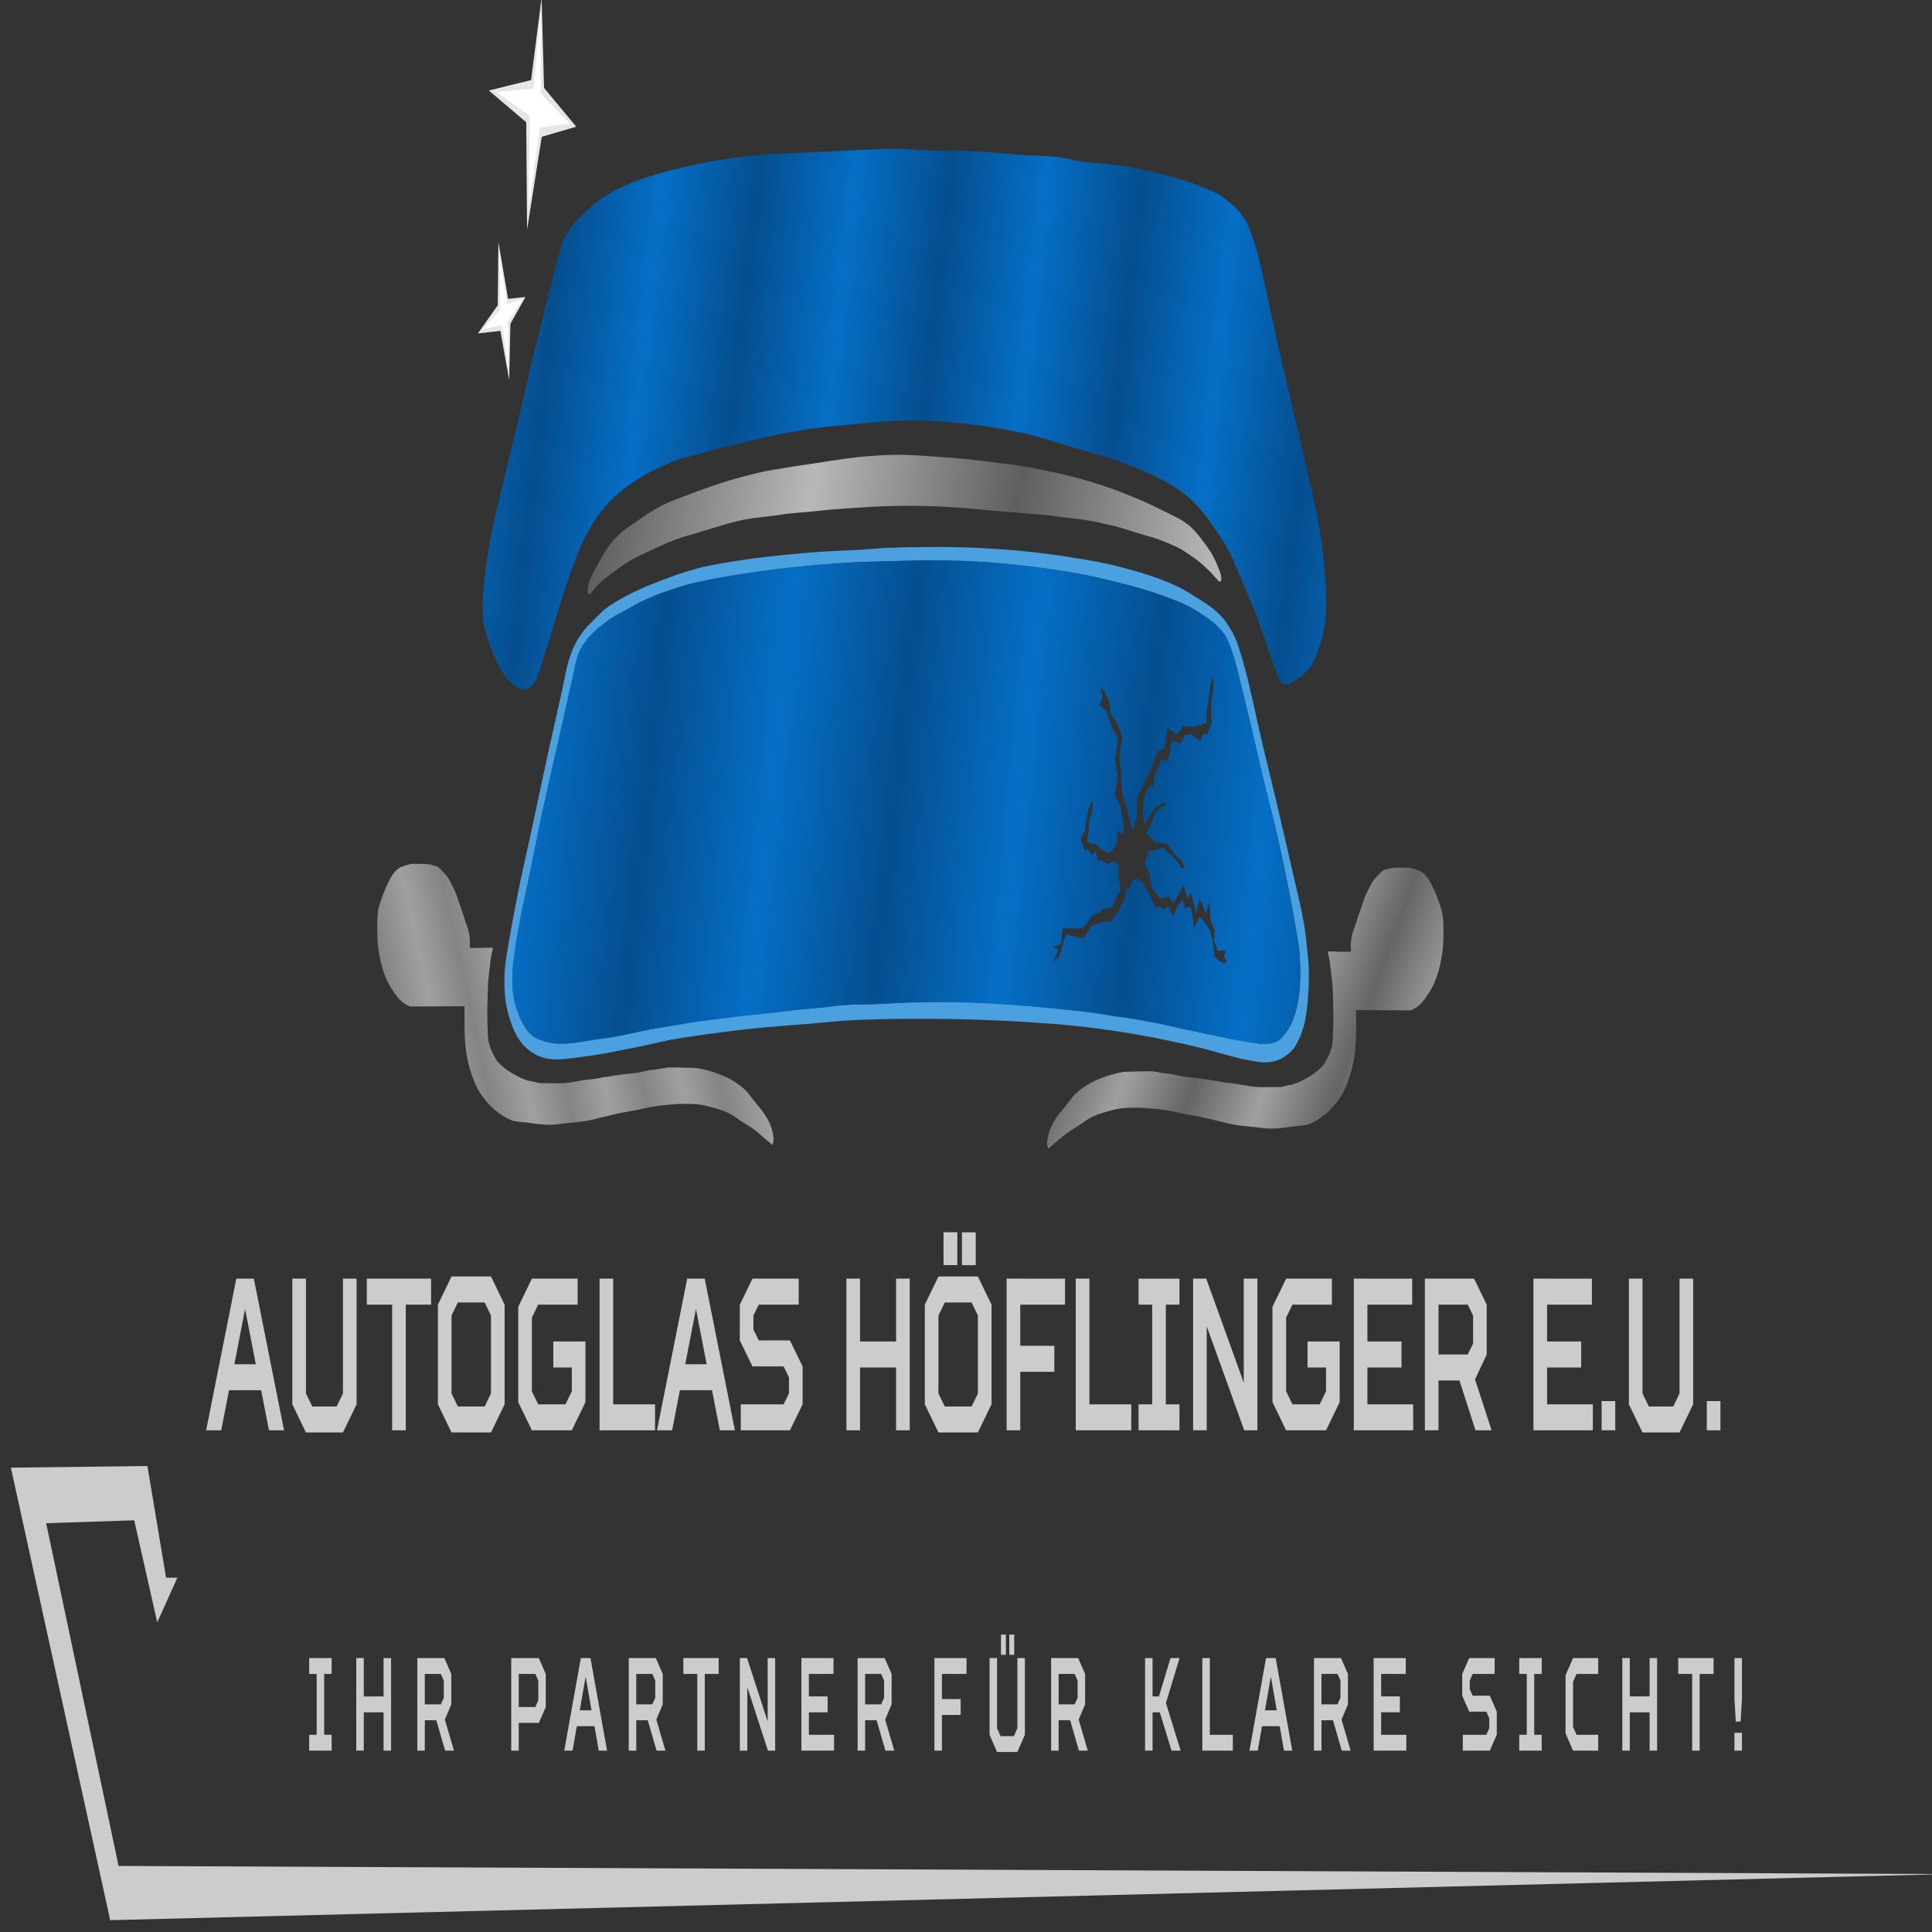
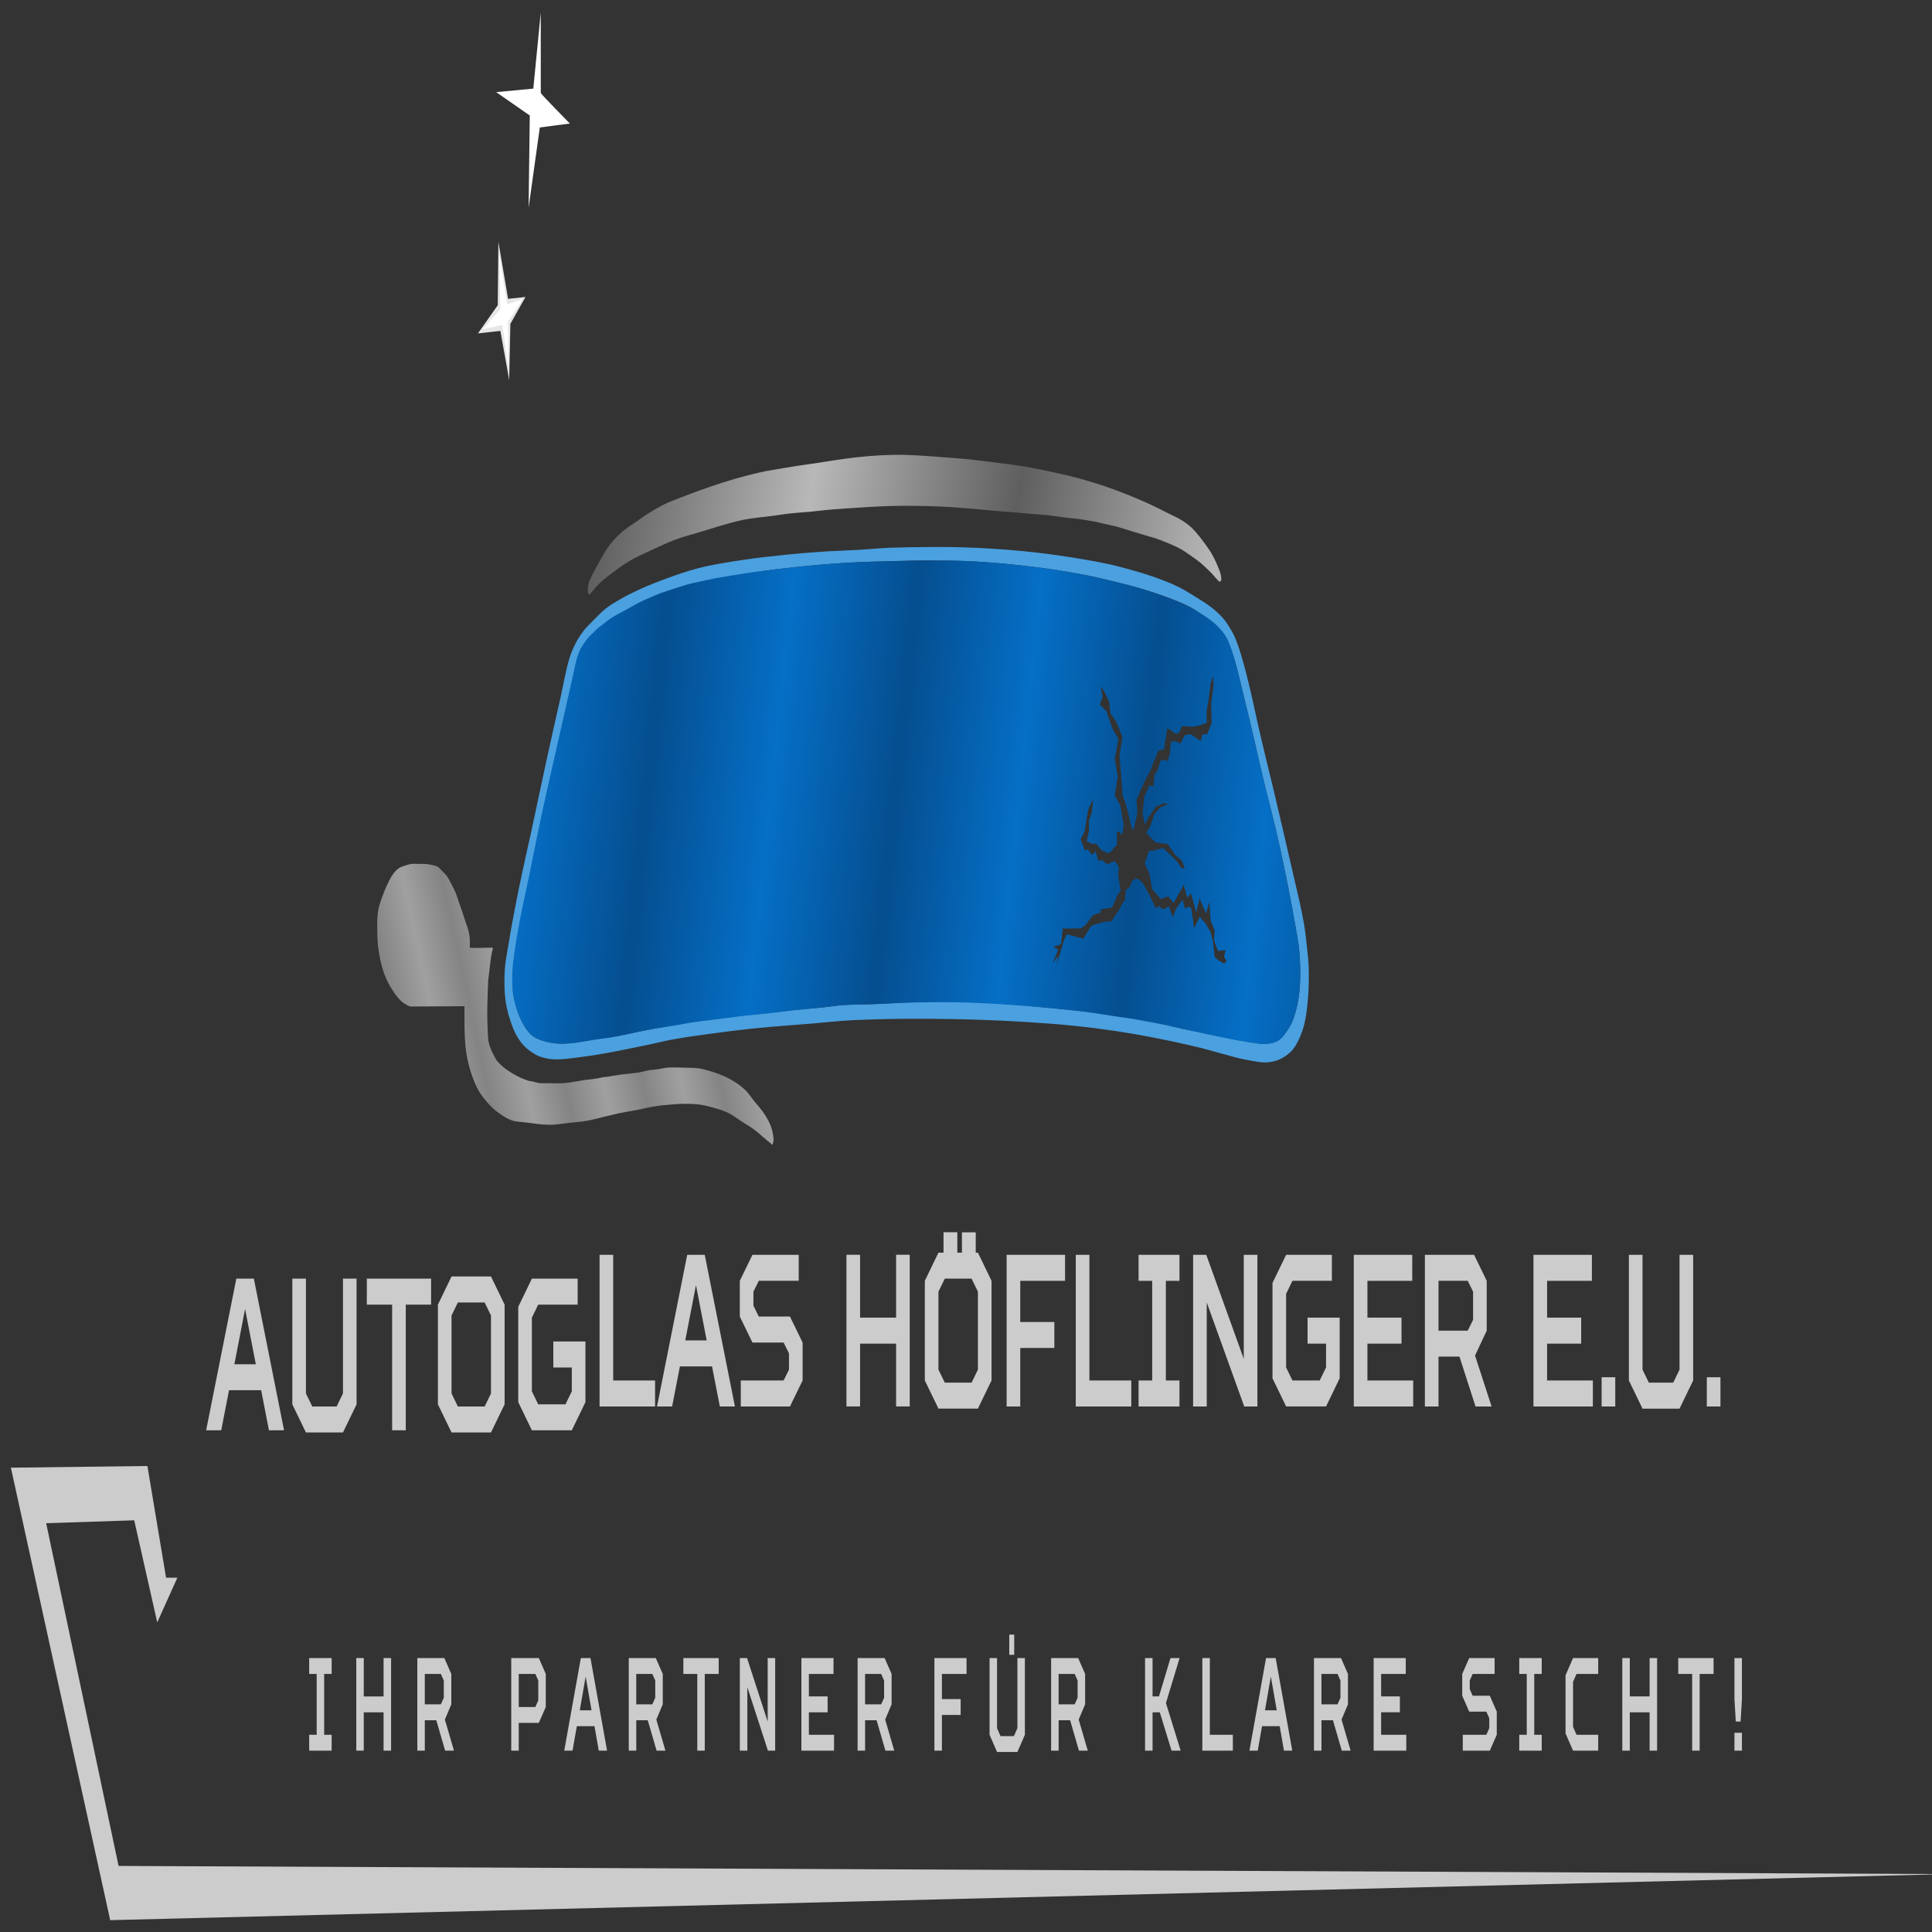
<svg xmlns="http://www.w3.org/2000/svg" xmlns:ns1="http://www.inkscape.org/namespaces/inkscape" xmlns:ns2="http://sodipodi.sourceforge.net/DTD/sodipodi-0.dtd" xmlns:xlink="http://www.w3.org/1999/xlink" width="192" height="192" viewBox="0 0 50.8 50.8" version="1.1" id="svg1" xml:space="preserve" ns1:version="1.4.2 (ebf0e940d0, 2025-05-08)" ns2:docname="favicon_192-192.svg">
  <rect x="0" y="0" width="50.8" height="50.8" fill="#333333" stroke="none" />
  <ns2:namedview id="namedview1" pagecolor="#ffffff" bordercolor="#000000" borderopacity="0.25" ns1:showpageshadow="2" ns1:pageopacity="0.0" ns1:pagecheckerboard="false" ns1:deskcolor="#d1d1d1" ns1:document-units="mm" ns1:zoom="1.5055283" ns1:cx="323.47448" ns1:cy="220.8527" ns1:window-width="2560" ns1:window-height="1384" ns1:window-x="0" ns1:window-y="0" ns1:window-maximized="1" ns1:current-layer="layer1" />
  <defs id="defs1">
    <linearGradient id="linearGradient6">
      <stop style="stop-color:#656565;stop-opacity:1;" offset="0" id="stop5" />
      <stop style="stop-color:#a0a0a0;stop-opacity:1;" offset="1" id="stop6" />
    </linearGradient>
    <linearGradient id="linearGradient24">
      <stop style="stop-color:#848484;stop-opacity:1;" offset="0" id="stop25" />
      <stop style="stop-color:#a0a0a0;stop-opacity:1;" offset="1" id="stop24" />
    </linearGradient>
    <linearGradient id="linearGradient14">
      <stop style="stop-color:#5f5f5f;stop-opacity:1;" offset="0" id="stop15" />
      <stop style="stop-color:#b8b8b8;stop-opacity:1;" offset="1" id="stop20" />
    </linearGradient>
    <linearGradient id="linearGradient27">
      <stop style="stop-color:#054e8f;stop-opacity:1;" offset="0" id="stop27" />
      <stop style="stop-color:#056fc6;stop-opacity:1;" offset="1" id="stop28" />
    </linearGradient>
    <linearGradient id="swatch2">
      <stop style="stop-color:#f9f9f9;stop-opacity:1;" offset="0" id="stop2" />
    </linearGradient>
    <linearGradient xlink:href="#linearGradient27" id="linearGradient17" x1="375.154" y1="173.005" x2="398.209" y2="196.735" gradientUnits="userSpaceOnUse" spreadMethod="reflect" />
    <linearGradient xlink:href="#linearGradient27" id="linearGradient18" gradientUnits="userSpaceOnUse" x1="370.876" y1="164.923" x2="396.011" y2="171.736" spreadMethod="reflect" gradientTransform="translate(-74.6,-6.01)" />
    <linearGradient xlink:href="#linearGradient27" id="linearGradient30" gradientUnits="userSpaceOnUse" x1="322.264" y1="137.998" x2="341.536" y2="143.489" spreadMethod="reflect" />
    <linearGradient xlink:href="#linearGradient14" id="linearGradient20" x1="340.481" y1="159.518" x2="379.204" y2="175.447" gradientUnits="userSpaceOnUse" spreadMethod="reflect" />
    <linearGradient xlink:href="#linearGradient14" id="linearGradient21" gradientUnits="userSpaceOnUse" x1="340.481" y1="159.518" x2="379.204" y2="175.447" spreadMethod="reflect" gradientTransform="translate(-74.6,-6.004)" />
    <linearGradient xlink:href="#linearGradient6" id="linearGradient25" x1="104.809" y1="208.084" x2="211.457" y2="213.834" gradientUnits="userSpaceOnUse" spreadMethod="reflect" />
    <linearGradient xlink:href="#linearGradient24" id="linearGradient28" gradientUnits="userSpaceOnUse" x1="218.424" y1="252.021" x2="224.842" y2="248.396" spreadMethod="reflect" gradientTransform="translate(-74.6,-6.01)" />
    <linearGradient xlink:href="#linearGradient27" id="linearGradient29" gradientUnits="userSpaceOnUse" x1="322.264" y1="137.998" x2="341.536" y2="143.489" spreadMethod="reflect" gradientTransform="translate(-74.6,-6.01)" />
    <linearGradient xlink:href="#linearGradient6" id="linearGradient4" x1="364.275" y1="215.266" x2="361.319" y2="221.565" gradientUnits="userSpaceOnUse" spreadMethod="reflect" />
    <linearGradient xlink:href="#linearGradient6" id="linearGradient7" gradientUnits="userSpaceOnUse" x1="354.022" y1="224.459" x2="345.763" y2="216.616" spreadMethod="reflect" />
    <linearGradient ns1:collect="always" xlink:href="#linearGradient27" id="linearGradient1" gradientUnits="userSpaceOnUse" x1="375.154" y1="173.005" x2="398.209" y2="196.735" spreadMethod="reflect" />
  </defs>
  <g ns1:label="Layer 1" ns1:groupmode="layer" id="layer1">
    <g id="g1" transform="matrix(0.121,0,0,0.314,-4.673,-39.657)">
      <g id="layer1-5" style="display:inline;fill:#cccccc">
        <path style="fill:#cccccc;stroke-width:1.028" d="m 77.159,258.413 -4.371,3.739 -5.002,-8.547 -19.134,0.243 15.734,28.7 397.533,0.68 -399.354,3.861 -21.58,-37.892 29.669,-0.137 4.052,9.349 z" id="path1" />
      </g>
      <g id="layer2" style="display:inline;fill:#cccccc">
-         <path d="m 89.874,265.734 h 3.037 l -6.074,-13.716 h -3.527 l -6.074,13.716 h 3.037 l 1.568,-3.625 h 6.466 z m -4.801,-10.973 2.155,4.997 h -4.311 z m 19.692,7.642 -1.274,1.176 h -4.899 l -1.274,-1.176 v -10.385 h -2.743 v 11.365 l 2.743,2.547 h 7.446 l 2.743,-2.547 v -11.365 h -2.743 z m 12.638,3.331 v -11.365 h 5.094 v -2.351 h -12.932 v 2.351 h 5.094 v 11.365 z m 10.483,-11.561 h 5.388 l 1.274,1.176 v 7.054 l -1.274,1.176 h -5.388 l -1.274,-1.176 v -7.054 z m -1.274,-2.351 -2.743,2.547 v 9.013 l 2.743,2.547 h 7.936 l 2.743,-2.547 v -9.013 l -2.743,-2.547 z m 24.199,10.385 -1.274,1.176 h -5.486 l -1.274,-1.176 v -6.662 l 1.274,-1.176 h 7.936 v -2.351 h -9.209 l -2.743,2.547 v 8.621 l 2.743,2.547 h 8.034 l 2.743,-2.547 v -5.486 h -6.466 v 2.351 h 3.723 z m 5.584,-10.189 v 13.716 h 11.169 v -2.351 h -8.426 v -11.365 z m 24.199,13.716 h 3.037 l -6.074,-13.716 h -3.527 l -6.074,13.716 h 3.037 l 1.568,-3.625 h 6.466 z m -4.801,-10.973 2.155,4.997 h -4.311 z m 11.365,5.192 h 6.27 l 1.078,0.98 v 1.47 l -1.078,0.98 h -8.621 v 2.351 h 9.895 l 2.547,-2.351 v -3.429 l -2.547,-2.351 h -6.27 l -1.078,-0.98 v -1.274 l 1.078,-0.98 h 8.034 v -2.351 h -9.307 l -2.547,2.351 v 3.233 z m 21.652,0.098 h 7.25 v 5.682 h 2.743 v -13.716 h -2.743 v 5.682 h -7.25 v -5.682 h -2.743 v 13.716 h 2.743 z m 17.047,-5.878 h 5.388 l 1.274,1.176 v 7.054 l -1.274,1.176 h -5.388 l -1.274,-1.176 v -7.054 z m -1.274,-2.351 -2.743,2.547 v 9.013 l 2.743,2.547 h 7.936 l 2.743,-2.547 v -9.013 l -2.743,-2.547 z m 13.716,0.196 v 13.716 h 2.743 v -5.29 h 6.858 v -2.351 h -6.858 v -3.723 h 9.013 v -2.351 z m 13.912,0 v 13.716 h 11.169 v -2.351 h -8.426 v -11.365 z m 20.868,13.716 v -2.351 h -2.743 v -9.013 h 2.743 v -2.351 h -8.23 v 2.351 h 2.743 v 9.013 h -2.743 v 2.351 z m 12.932,-4.311 -7.544,-9.405 h -2.645 v 13.716 h 2.743 v -9.405 l 7.544,9.405 h 2.645 v -13.716 h -2.743 z m 16.557,0.784 -1.274,1.176 h -5.486 l -1.274,-1.176 v -6.662 l 1.274,-1.176 h 7.936 v -2.351 h -9.209 l -2.743,2.547 v 8.621 l 2.743,2.547 h 8.034 l 2.743,-2.547 v -5.486 h -6.466 v 2.351 h 3.723 z m 5.584,-10.189 v 13.716 h 11.952 v -2.351 h -9.209 v -3.331 h 6.858 v -2.351 h -6.858 v -3.331 h 9.013 v -2.351 z m 21.26,9.209 3.233,4.507 h 3.233 l -3.331,-4.605 2.351,-2.253 v -4.507 l -2.547,-2.351 h -9.895 v 13.716 h 2.743 v -4.507 z m 2.743,-5.878 v 2.547 l -1.078,0.98 h -5.878 v -4.507 h 5.878 z m 12.148,-3.331 v 13.716 h 11.952 v -2.351 h -9.209 v -3.331 h 6.858 v -2.351 h -6.858 v -3.331 h 9.013 v -2.351 z m 16.459,13.716 v -2.645 h -2.743 v 2.645 z m 12.932,-3.331 -1.274,1.176 h -4.899 l -1.274,-1.176 v -10.385 h -2.743 v 11.365 l 2.743,2.547 h 7.446 l 2.743,-2.547 v -11.365 h -2.743 z m 8.23,3.331 v -2.645 h -2.743 v 2.645 z" id="text2" style="font-size:19.594px;font-family:'Squares Bold';-inkscape-font-specification:'Squares Bold, ';stroke-width:0.839" transform="scale(1.08,0.926)" aria-label="Autoglas HOFLINGER e.U." />
+         <path d="m 89.874,265.734 h 3.037 l -6.074,-13.716 h -3.527 l -6.074,13.716 h 3.037 l 1.568,-3.625 h 6.466 z m -4.801,-10.973 2.155,4.997 h -4.311 z m 19.692,7.642 -1.274,1.176 h -4.899 l -1.274,-1.176 v -10.385 h -2.743 v 11.365 l 2.743,2.547 h 7.446 l 2.743,-2.547 v -11.365 h -2.743 z m 12.638,3.331 v -11.365 h 5.094 v -2.351 h -12.932 v 2.351 h 5.094 v 11.365 z m 10.483,-11.561 h 5.388 l 1.274,1.176 v 7.054 l -1.274,1.176 h -5.388 l -1.274,-1.176 v -7.054 z m -1.274,-2.351 -2.743,2.547 v 9.013 l 2.743,2.547 h 7.936 l 2.743,-2.547 v -9.013 l -2.743,-2.547 z m 24.199,10.385 -1.274,1.176 h -5.486 l -1.274,-1.176 v -6.662 l 1.274,-1.176 h 7.936 v -2.351 h -9.209 l -2.743,2.547 v 8.621 l 2.743,2.547 h 8.034 l 2.743,-2.547 v -5.486 h -6.466 v 2.351 h 3.723 m 5.584,-10.189 v 13.716 h 11.169 v -2.351 h -8.426 v -11.365 z m 24.199,13.716 h 3.037 l -6.074,-13.716 h -3.527 l -6.074,13.716 h 3.037 l 1.568,-3.625 h 6.466 z m -4.801,-10.973 2.155,4.997 h -4.311 z m 11.365,5.192 h 6.27 l 1.078,0.98 v 1.47 l -1.078,0.98 h -8.621 v 2.351 h 9.895 l 2.547,-2.351 v -3.429 l -2.547,-2.351 h -6.27 l -1.078,-0.98 v -1.274 l 1.078,-0.98 h 8.034 v -2.351 h -9.307 l -2.547,2.351 v 3.233 z m 21.652,0.098 h 7.25 v 5.682 h 2.743 v -13.716 h -2.743 v 5.682 h -7.25 v -5.682 h -2.743 v 13.716 h 2.743 z m 17.047,-5.878 h 5.388 l 1.274,1.176 v 7.054 l -1.274,1.176 h -5.388 l -1.274,-1.176 v -7.054 z m -1.274,-2.351 -2.743,2.547 v 9.013 l 2.743,2.547 h 7.936 l 2.743,-2.547 v -9.013 l -2.743,-2.547 z m 13.716,0.196 v 13.716 h 2.743 v -5.29 h 6.858 v -2.351 h -6.858 v -3.723 h 9.013 v -2.351 z m 13.912,0 v 13.716 h 11.169 v -2.351 h -8.426 v -11.365 z m 20.868,13.716 v -2.351 h -2.743 v -9.013 h 2.743 v -2.351 h -8.23 v 2.351 h 2.743 v 9.013 h -2.743 v 2.351 z m 12.932,-4.311 -7.544,-9.405 h -2.645 v 13.716 h 2.743 v -9.405 l 7.544,9.405 h 2.645 v -13.716 h -2.743 z m 16.557,0.784 -1.274,1.176 h -5.486 l -1.274,-1.176 v -6.662 l 1.274,-1.176 h 7.936 v -2.351 h -9.209 l -2.743,2.547 v 8.621 l 2.743,2.547 h 8.034 l 2.743,-2.547 v -5.486 h -6.466 v 2.351 h 3.723 z m 5.584,-10.189 v 13.716 h 11.952 v -2.351 h -9.209 v -3.331 h 6.858 v -2.351 h -6.858 v -3.331 h 9.013 v -2.351 z m 21.26,9.209 3.233,4.507 h 3.233 l -3.331,-4.605 2.351,-2.253 v -4.507 l -2.547,-2.351 h -9.895 v 13.716 h 2.743 v -4.507 z m 2.743,-5.878 v 2.547 l -1.078,0.98 h -5.878 v -4.507 h 5.878 z m 12.148,-3.331 v 13.716 h 11.952 v -2.351 h -9.209 v -3.331 h 6.858 v -2.351 h -6.858 v -3.331 h 9.013 v -2.351 z m 16.459,13.716 v -2.645 h -2.743 v 2.645 z m 12.932,-3.331 -1.274,1.176 h -4.899 l -1.274,-1.176 v -10.385 h -2.743 v 11.365 l 2.743,2.547 h 7.446 l 2.743,-2.547 v -11.365 h -2.743 z m 8.23,3.331 v -2.645 h -2.743 v 2.645 z" id="text2" style="font-size:19.594px;font-family:'Squares Bold';-inkscape-font-specification:'Squares Bold, ';stroke-width:0.839" transform="scale(1.08,0.926)" aria-label="Autoglas HOFLINGER e.U." />
        <path d="m 107.99,279.605 v -1.362 h -1.589 v -5.22 h 1.589 v -1.362 h -4.766 v 1.362 h 1.589 v 5.22 h -1.589 v 1.362 z m 6.809,-3.291 h 4.199 v 3.291 h 1.589 v -7.944 h -1.589 v 3.291 h -4.199 v -3.291 h -1.589 v 7.944 h 1.589 z m 15.378,0.681 1.873,2.61 h 1.873 l -1.929,-2.667 1.362,-1.305 v -2.61 l -1.475,-1.362 h -5.731 v 7.944 h 1.589 v -2.61 z m 1.589,-3.405 v 1.475 l -0.624,0.567 h -3.405 v -2.61 h 3.405 z m 20.144,3.632 1.475,-1.362 v -2.837 l -1.475,-1.362 h -5.845 v 7.944 h 1.589 v -2.383 z m -0.113,-3.632 v 1.702 l -0.624,0.567 h -3.518 v -2.837 h 3.518 z m 12.824,6.015 h 1.759 l -3.518,-7.944 h -2.043 l -3.518,7.944 h 1.759 l 0.908,-2.1 h 3.745 z m -2.78,-6.355 1.248,2.894 h -2.497 z m 13.165,3.745 1.873,2.61 h 1.873 l -1.929,-2.667 1.362,-1.305 v -2.61 l -1.475,-1.362 h -5.731 v 7.944 h 1.589 v -2.61 z m 1.589,-3.405 v 1.475 l -0.624,0.567 h -3.405 v -2.61 h 3.405 z m 10.498,6.015 v -6.582 h 2.951 v -1.362 h -7.49 v 1.362 h 2.951 v 6.582 z m 13.335,-2.497 -4.369,-5.447 h -1.532 v 7.944 h 1.589 v -5.447 l 4.369,5.447 h 1.532 v -7.944 h -1.589 z m 7.15,-5.447 v 7.944 h 6.923 v -1.362 h -5.334 v -1.929 h 3.972 v -1.362 h -3.972 v -1.929 h 5.22 v -1.362 z m 15.945,5.334 1.873,2.61 h 1.873 l -1.929,-2.667 1.362,-1.305 v -2.61 l -1.475,-1.362 h -5.731 v 7.944 h 1.589 v -2.61 z m 1.589,-3.405 v 1.475 l -0.624,0.567 h -3.405 v -2.61 h 3.405 z m 10.668,-1.929 v 7.944 h 1.589 v -3.064 h 3.972 v -1.362 h -3.972 v -2.156 h 5.22 v -1.362 z m 17.591,6.015 -0.738,0.681 h -2.837 l -0.738,-0.681 v -6.015 h -1.589 v 6.582 l 1.589,1.475 h 4.313 l 1.589,-1.475 v -6.582 h -1.589 z m 11.179,-0.681 1.873,2.61 h 1.873 l -1.929,-2.667 1.362,-1.305 v -2.61 l -1.475,-1.362 h -5.731 v 7.944 h 1.589 v -2.61 z m 1.589,-3.405 v 1.475 l -0.624,0.567 h -3.405 v -2.61 h 3.405 z m 15.888,2.724 h 1.532 l 2.497,3.291 h 1.929 l -3.121,-4.086 2.894,-3.859 h -1.929 l -2.44,3.291 h -1.362 v -3.291 h -1.589 v 7.944 h 1.589 z m 10.554,-4.653 v 7.944 h 6.469 v -1.362 h -4.88 v -6.582 z m 17.307,7.944 h 1.759 l -3.518,-7.944 h -2.043 l -3.518,7.944 h 1.759 l 0.908,-2.1 h 3.745 z m -2.78,-6.355 1.248,2.894 h -2.497 z m 13.165,3.745 1.873,2.61 h 1.873 l -1.929,-2.667 1.362,-1.305 v -2.61 l -1.475,-1.362 h -5.731 v 7.944 h 1.589 v -2.61 z m 1.589,-3.405 v 1.475 l -0.624,0.567 h -3.405 v -2.61 h 3.405 z m 7.036,-1.929 v 7.944 h 6.923 v -1.362 h -5.334 v -1.929 h 3.972 v -1.362 h -3.972 v -1.929 h 5.22 v -1.362 z m 20.258,4.596 h 3.632 l 0.624,0.567 v 0.851 l -0.624,0.567 h -4.993 v 1.362 h 5.731 l 1.475,-1.362 v -1.986 l -1.475,-1.362 h -3.632 l -0.624,-0.567 v -0.738 l 0.624,-0.567 h 4.653 v -1.362 h -5.391 l -1.475,1.362 v 1.873 z m 15.378,3.348 v -1.362 h -1.589 v -5.22 h 1.589 v -1.362 h -4.766 v 1.362 h 1.589 v 5.22 h -1.589 v 1.362 z m 11.973,-1.362 h -4.596 l -0.738,-0.681 v -3.859 l 0.738,-0.681 h 4.596 v -1.362 h -5.334 l -1.589,1.475 v 4.993 l 1.589,1.475 h 5.334 z m 6.696,-1.929 h 4.199 v 3.291 h 1.589 v -7.944 h -1.589 v 3.291 h -4.199 v -3.291 h -1.589 v 7.944 h 1.589 z m 14.81,3.291 v -6.582 h 2.951 v -1.362 h -7.49 v 1.362 h 2.951 v 6.582 z m 8.966,-7.944 h -1.589 v 3.518 l 0.284,1.929 h 1.021 l 0.284,-1.929 z m 0,7.944 v -1.532 h -1.589 v 1.532 z" id="text3" style="font-size:11.349px;font-family:'Squares Bold';-inkscape-font-specification:'Squares Bold, ';stroke-width:0.486" transform="scale(1.025,0.976)" aria-label="I H R   P A R T N E R  F U R   K L A R E   S I C H T ! " />
      </g>
      <g id="layer3" style="display:inline;fill:url(#linearGradient25)">
        <path style="fill:url(#linearGradient28);stroke-width:1.028" d="m 206.092,222.039 c -1.226,-0.35 -2.416,-0.817 -3.642,-1.165 -0.91,-0.259 -1.836,-0.46 -2.754,-0.688 -0.92,-0.229 -1.83,-0.506 -2.762,-0.683 -1.171,-0.223 -2.359,-0.352 -3.545,-0.477 -1.153,-0.122 -2.309,-0.234 -3.468,-0.265 -1.133,-0.031 -2.197,-0.041 -3.331,-0.028 -1.133,0.012 -2.335,0.073 -3.468,0.103 -1.02,0.027 -2.038,0.094 -3.056,0.162 -1.022,0.069 -1.96,0.168 -3.063,0.251 -1.103,0.083 -2.372,0.148 -3.557,0.243 -1.325,0.106 -2.647,0.244 -3.97,0.363 -1.084,0.098 -2.167,0.218 -3.254,0.291 -1.423,0.096 -2.849,0.135 -4.274,0.194 -1.295,0.054 -2.589,0.146 -3.885,0.146 -1.701,-5e-4 -3.4,-0.111 -5.099,-0.194 -1.085,-0.053 -2.178,-0.039 -3.254,-0.194 -1.069,-0.154 -2.121,-0.423 -3.157,-0.728 -0.594,-0.175 -1.181,-0.381 -1.748,-0.631 -0.812,-0.358 -1.635,-0.721 -2.355,-1.238 -0.59,-0.424 -1.123,-0.939 -1.578,-1.505 -0.362,-0.45 -0.674,-0.949 -0.898,-1.481 -0.176,-0.416 -0.277,-0.864 -0.34,-1.311 -0.124,-0.874 -0.073,-2.647 -0.073,-2.647 l -11.825,0.024 -0.583,-0.097 c 0,0 -0.774,-0.163 -1.15,-0.285 -0.393,-0.128 -0.776,-0.29 -1.149,-0.47 -0.403,-0.194 -0.792,-0.416 -1.17,-0.656 -0.376,-0.239 -0.752,-0.484 -1.089,-0.777 -0.33,-0.288 -0.64,-0.604 -0.903,-0.954 -0.249,-0.331 -0.452,-0.697 -0.631,-1.07 -0.14,-0.293 -0.269,-0.595 -0.344,-0.911 -0.088,-0.372 -0.106,-0.759 -0.121,-1.141 -0.013,-0.316 -0.018,-0.634 0.024,-0.947 0.036,-0.265 0.082,-0.535 0.194,-0.777 0.117,-0.253 0.309,-0.465 0.486,-0.68 0.262,-0.318 0.552,-0.613 0.85,-0.898 0.24,-0.23 0.493,-0.447 0.753,-0.656 0.243,-0.196 0.487,-0.393 0.753,-0.558 0.286,-0.178 0.588,-0.332 0.898,-0.461 0.267,-0.111 0.545,-0.199 0.826,-0.267 0.287,-0.07 0.582,-0.102 0.874,-0.146 0.25,-0.037 0.501,-0.07 0.753,-0.097 0.364,-0.04 0.727,-0.081 1.093,-0.097 0.34,-0.015 0.68,-1e-5 1.02,0 0.405,1e-5 0.809,-0.004 1.214,4e-5 0.397,0.004 0.794,0.005 1.19,0.024 0.422,0.021 0.843,0.054 1.263,0.097 0.317,0.033 0.638,0.045 0.947,0.121 0.385,0.095 0.749,0.264 1.117,0.413 0.336,0.136 0.68,0.259 0.996,0.437 0.344,0.194 0.656,0.441 0.971,0.68 0.317,0.239 0.638,0.477 0.923,0.753 0.239,0.231 0.434,0.504 0.656,0.753 0.248,0.278 0.507,0.546 0.753,0.826 0.231,0.263 0.451,0.536 0.68,0.801 0.168,0.196 0.36,0.373 0.51,0.583 0.104,0.144 0.199,0.297 0.267,0.461 0.061,0.147 0.101,0.304 0.121,0.461 0.026,0.201 -0.05,0.557 0,0.607 0.05,0.05 4.346,0 4.346,0 h 0.437 l 0.231,0.012 c 0,0 -0.468,0.711 -0.628,1.4 -0.201,0.628 -0.313,1.116 -0.416,1.356 -0.03,0.325 -0.033,0.307 -0.049,0.461 -0.017,0.174 -0.035,0.348 -0.049,0.522 -0.01,0.133 -0.015,0.267 -0.024,0.401 -0.011,0.15 -0.026,0.299 -0.036,0.449 -0.015,0.222 -0.03,0.445 -0.036,0.668 -0.003,0.125 -0.003,0.251 0,0.376 0.004,0.192 0.01,0.384 0.023,0.575 0.012,0.172 0.034,0.343 0.051,0.515 0.02,0.195 0.027,0.391 0.06,0.584 0.029,0.168 0.048,0.343 0.12,0.498 0.104,0.22 0.259,0.395 0.437,0.584 0.178,0.189 0.405,0.377 0.631,0.534 0.274,0.189 0.569,0.449 0.874,0.583 0.422,0.186 0.871,0.35 1.311,0.486 0.37,0.114 0.741,0.225 1.117,0.319 0.337,0.084 0.68,0.174 1.02,0.25 0.316,0.07 0.683,0.131 0.998,0.204 0.413,0.096 0.767,0.146 1.187,0.208 0.489,0.073 0.987,0.168 1.481,0.184 0.704,0.023 1.409,0.15 2.112,0.173 0.807,0.026 1.61,-0.004 2.418,0.009 1.359,0.022 2.95,0.011 4.075,-0.059 1.125,-0.07 2.014,-0.129 2.673,-0.172 0.659,-0.043 0.945,-0.065 1.428,-0.075 0.483,-0.01 0.916,-0.047 1.435,-0.07 0.518,-0.023 0.966,-0.062 1.451,-0.108 0.485,-0.045 1.07,-0.036 1.594,-0.083 0.524,-0.046 1.046,-0.069 1.621,-0.102 0.675,-0.039 1.35,-0.079 2.025,-0.1 0.655,-0.021 1.408,-0.073 2.064,-0.093 1.312,-0.039 2.525,-0.237 3.836,-0.265 1.27,-0.028 2.541,-0.196 3.812,-0.196 1.157,3.6e-4 2.315,0.009 3.472,0.024 0.842,0.011 1.685,0.004 2.525,0.049 0.746,0.04 1.491,0.115 2.234,0.194 0.763,0.082 1.525,0.172 2.282,0.291 1.041,0.164 2.083,0.336 3.108,0.583 0.919,0.221 1.838,0.46 2.72,0.801 0.621,0.241 1.198,0.582 1.797,0.874 0.761,0.371 1.558,0.678 2.282,1.117 0.49,0.297 0.987,0.607 1.384,1.02 0.17,0.176 0.312,0.384 0.413,0.607 0.08,0.175 0.175,0.368 0.146,0.558 -0.011,0.075 -0.077,0.132 -0.121,0.194 -0.037,0.051 -0.061,0.126 -0.121,0.146 -0.127,0.041 -0.26,-0.061 -0.389,-0.098 z" id="path4" />
      </g>
      <g id="layer13" style="fill:#cccccc">
        <rect style="fill:#cccccc;fill-opacity:1;stroke-linecap:round" id="rect25" width="3" height="2.75" x="243.652" y="229.482" />
        <rect style="fill:#cccccc;fill-opacity:1;stroke-linecap:round" id="rect25-1" width="3" height="2.75" x="247.652" y="229.49" />
      </g>
      <g id="layer14" style="fill:#cccccc">
-         <rect style="fill:#cccccc;fill-opacity:1;stroke-linecap:round" id="rect26" width="1.077" height="1.692" x="256.135" y="263.176" />
        <rect style="fill:#cccccc;fill-opacity:1;stroke-linecap:round" id="rect26-2" width="1.077" height="1.692" x="257.938" y="263.176" />
      </g>
      <g id="layer12" style="display:inline;fill:url(#linearGradient4)">
-         <path d="m 266.788,222.36 c 1.219,-0.374 2.416,-0.817 3.642,-1.165 0.91,-0.259 1.836,-0.46 2.754,-0.688 0.92,-0.229 1.83,-0.506 2.762,-0.683 1.171,-0.223 2.359,-0.352 3.545,-0.477 1.153,-0.122 2.309,-0.234 3.468,-0.265 1.133,-0.031 2.197,-0.041 3.331,-0.028 1.133,0.012 2.335,0.073 3.468,0.103 1.02,0.027 2.038,0.094 3.056,0.162 1.022,0.069 1.96,0.168 3.063,0.251 1.103,0.083 2.372,0.148 3.557,0.243 1.325,0.106 2.647,0.244 3.97,0.363 1.084,0.098 2.167,0.218 3.254,0.291 1.423,0.096 2.849,0.135 4.274,0.194 1.295,0.054 2.589,0.146 3.885,0.146 1.701,-5e-4 3.4,-0.111 5.099,-0.194 1.085,-0.053 2.178,-0.039 3.254,-0.194 1.069,-0.154 2.121,-0.423 3.157,-0.728 0.594,-0.175 1.181,-0.381 1.748,-0.631 0.812,-0.358 1.635,-0.721 2.355,-1.238 0.59,-0.424 1.123,-0.939 1.578,-1.505 0.362,-0.45 0.674,-0.949 0.898,-1.481 0.176,-0.416 0.277,-0.864 0.34,-1.311 0.124,-0.874 0.073,-2.647 0.073,-2.647 l 11.825,0.024 0.583,-0.097 c 0,0 0.774,-0.163 1.15,-0.285 0.393,-0.128 0.776,-0.29 1.149,-0.47 0.403,-0.194 0.792,-0.416 1.17,-0.656 0.376,-0.239 0.752,-0.484 1.089,-0.777 0.33,-0.288 0.64,-0.604 0.903,-0.954 0.249,-0.331 0.452,-0.697 0.631,-1.07 0.14,-0.293 0.269,-0.595 0.344,-0.911 0.088,-0.372 0.106,-0.759 0.121,-1.141 0.013,-0.316 0.018,-0.634 -0.024,-0.947 -0.036,-0.265 -0.082,-0.535 -0.194,-0.777 -0.117,-0.253 -0.309,-0.465 -0.486,-0.68 -0.262,-0.318 -0.552,-0.613 -0.85,-0.898 -0.24,-0.23 -0.493,-0.447 -0.753,-0.656 -0.243,-0.196 -0.487,-0.393 -0.753,-0.558 -0.286,-0.178 -0.588,-0.332 -0.898,-0.461 -0.267,-0.111 -0.545,-0.199 -0.826,-0.267 -0.287,-0.07 -0.582,-0.102 -0.874,-0.146 -0.25,-0.037 -0.501,-0.07 -0.753,-0.097 -0.364,-0.04 -0.727,-0.081 -1.093,-0.097 -0.34,-0.015 -0.68,-1e-5 -1.02,0 -0.405,1e-5 -0.809,-0.004 -1.214,4e-5 -0.397,0.004 -0.794,0.005 -1.19,0.024 -0.422,0.021 -0.843,0.054 -1.263,0.097 -0.317,0.033 -0.638,0.045 -0.947,0.121 -0.385,0.095 -0.749,0.264 -1.117,0.413 -0.336,0.136 -0.68,0.259 -0.996,0.437 -0.344,0.194 -0.656,0.441 -0.971,0.68 -0.317,0.239 -0.638,0.477 -0.923,0.753 -0.239,0.231 -0.434,0.504 -0.656,0.753 -0.248,0.278 -0.507,0.546 -0.753,0.826 -0.231,0.263 -0.451,0.536 -0.68,0.801 -0.168,0.196 -0.36,0.373 -0.51,0.583 -0.104,0.144 -0.199,0.297 -0.267,0.461 -0.061,0.147 -0.101,0.304 -0.121,0.461 -0.026,0.201 0.05,0.557 0,0.607 -0.05,0.05 -4.346,0 -4.346,0 h -0.437 l -0.231,0.012 c 0,0 0.468,0.711 0.628,1.4 0.201,0.628 0.313,1.116 0.416,1.356 0.03,0.325 0.033,0.307 0.049,0.461 0.017,0.174 0.035,0.348 0.049,0.522 0.01,0.133 0.015,0.267 0.024,0.401 0.011,0.15 0.026,0.299 0.036,0.449 0.015,0.222 0.03,0.445 0.036,0.668 0.003,0.125 0.003,0.251 0,0.376 -0.004,0.192 -0.01,0.384 -0.023,0.575 -0.012,0.172 -0.034,0.343 -0.051,0.515 -0.02,0.195 -0.027,0.391 -0.06,0.584 -0.029,0.168 -0.048,0.343 -0.12,0.498 -0.104,0.22 -0.259,0.395 -0.437,0.584 -0.178,0.189 -0.405,0.377 -0.631,0.534 -0.274,0.189 -0.569,0.449 -0.874,0.583 -0.422,0.186 -0.871,0.35 -1.311,0.486 -0.37,0.114 -0.741,0.225 -1.117,0.319 -0.337,0.084 -0.68,0.174 -1.02,0.25 -0.316,0.07 -0.683,0.131 -0.998,0.204 -0.413,0.096 -0.767,0.146 -1.187,0.208 -0.489,0.073 -0.987,0.168 -1.481,0.184 -0.704,0.023 -1.409,0.15 -2.112,0.173 -0.807,0.026 -1.61,-0.004 -2.418,0.009 -1.359,0.022 -2.95,0.011 -4.075,-0.059 -1.125,-0.07 -2.014,-0.129 -2.673,-0.172 -0.659,-0.043 -0.945,-0.065 -1.428,-0.075 -0.483,-0.01 -0.916,-0.047 -1.435,-0.07 -0.518,-0.023 -0.966,-0.062 -1.451,-0.108 -0.485,-0.045 -1.07,-0.036 -1.594,-0.083 -0.524,-0.046 -1.046,-0.069 -1.621,-0.102 -0.675,-0.039 -1.35,-0.079 -2.025,-0.1 -0.655,-0.021 -1.408,-0.073 -2.064,-0.093 -1.312,-0.039 -2.525,-0.237 -3.836,-0.265 -1.27,-0.028 -2.541,-0.196 -3.812,-0.196 -1.157,3.6e-4 -2.315,0.009 -3.472,0.024 -0.842,0.011 -1.685,0.004 -2.525,0.049 -0.746,0.04 -1.491,0.115 -2.234,0.194 -0.763,0.082 -1.525,0.172 -2.282,0.291 -1.041,0.164 -2.083,0.336 -3.108,0.583 -0.919,0.221 -1.838,0.46 -2.72,0.801 -0.621,0.241 -1.198,0.582 -1.797,0.874 -0.761,0.371 -1.558,0.678 -2.282,1.117 -0.49,0.297 -0.987,0.607 -1.384,1.02 -0.17,0.176 -0.312,0.384 -0.413,0.607 -0.08,0.175 -0.175,0.368 -0.146,0.558 0.011,0.075 0.077,0.132 0.121,0.194 0.037,0.051 0.061,0.126 0.121,0.146 0.127,0.041 0.159,-0.027 0.287,-0.066 z" style="fill:url(#linearGradient7);stroke-width:1.028" id="path1-3" />
-       </g>
+         </g>
      <g id="layer5" style="display:inline;fill:url(#linearGradient20)">
        <path style="fill:url(#linearGradient21);fill-opacity:1;stroke-width:1.028" d="m 167.037,174.659 c 0.453,-0.38 0.706,-0.547 1.071,-0.805 0.808,-0.571 1.592,-1.132 2.472,-1.64 0.826,-0.476 1.715,-0.84 2.61,-1.168 1.164,-0.426 2.372,-0.719 3.571,-1.03 0.887,-0.23 1.787,-0.5 2.678,-0.712 1.032,-0.245 2.051,-0.482 3.091,-0.693 1.409,-0.285 2.837,-0.472 4.258,-0.687 2.103,-0.318 4.209,-0.616 6.318,-0.893 2.446,-0.321 4.893,-0.616 7.349,-0.862 2.034,-0.203 4.072,-0.403 6.112,-0.525 2.218,-0.133 4.442,-0.296 6.662,-0.412 2.909,-0.152 5.813,-0.35 8.722,-0.505 3.638,-0.195 7.278,-0.319 10.92,-0.343 3.434,-0.023 6.869,0.092 10.302,0.186 3.114,0.085 6.229,0.183 9.34,0.343 3.46,0.178 6.916,0.295 10.37,0.562 3.643,0.281 7.162,0.553 10.795,0.943 3.258,0.35 6.577,0.778 9.815,1.28 2.875,0.446 5.402,0.871 8.085,1.407 1.934,0.386 3.905,0.665 5.771,1.302 1.24,0.424 2.749,1.222 3.563,1.662 0.813,0.44 1.008,0.577 1.361,0.837 0.353,0.26 0.571,0.447 0.842,0.687 0.131,0.116 0.278,0.26 0.377,0.363 0.099,0.104 0.172,0.146 0.244,0.232 0.081,0.097 0.154,0.202 0.21,0.315 0.026,0.054 0.052,0.135 0.058,0.172 0.006,0.036 0.002,0.075 0.004,0.112 0.002,0.038 -0.02,0.082 -0.026,0.114 -0.006,0.032 -0.136,0.086 -0.213,0.094 -0.168,0.016 -0.303,-0.025 -0.493,-0.111 -0.195,-0.089 -0.429,-0.164 -0.592,-0.239 -0.256,-0.118 -0.542,-0.25 -0.818,-0.362 -0.37,-0.15 -0.747,-0.282 -1.122,-0.418 -0.404,-0.146 -0.808,-0.297 -1.217,-0.428 -0.605,-0.193 -1.217,-0.364 -1.831,-0.527 -1.062,-0.282 -2.12,-0.585 -3.204,-0.782 -1.182,-0.215 -2.389,-0.415 -3.578,-0.588 -1.216,-0.177 -2.427,-0.312 -3.649,-0.444 -1.789,-0.194 -3.579,-0.424 -5.366,-0.633 -1.367,-0.16 -2.727,-0.235 -4.096,-0.376 -1.109,-0.115 -2.222,-0.166 -3.334,-0.243 -1.31,-0.09 -2.621,-0.136 -3.934,-0.188 -1.861,-0.075 -3.723,-0.221 -5.585,-0.265 -2.752,-0.065 -5.504,-0.194 -8.256,-0.261 -2.558,-0.062 -4.997,-0.182 -7.496,-0.256 -2.226,-0.066 -4.453,-0.136 -6.68,-0.169 -3.205,-0.048 -6.411,-0.068 -9.616,-0.042 -3.531,0.028 -7.06,0.121 -10.59,0.216 -1.862,0.05 -3.723,0.1 -5.585,0.186 -2.849,0.133 -5.7,0.16 -8.547,0.336 -3.112,0.192 -6.221,0.239 -9.324,0.534 -2.741,0.261 -5.472,0.606 -8.207,0.923 -1.765,0.204 -3.535,0.377 -5.293,0.631 -1.82,0.263 -3.629,0.596 -5.439,0.923 -1.525,0.275 -3.056,0.523 -4.565,0.874 -1.668,0.388 -3.313,0.87 -4.953,1.36 -1.011,0.302 -2.065,0.674 -3.011,1.141 -0.229,0.113 -0.379,0.226 -0.631,0.267 -0.096,0.015 -0.27,0.007 -0.335,-0.065 -0.062,-0.069 -0.061,-0.229 -0.064,-0.322 -0.005,-0.15 0.061,-0.279 0.12,-0.416 0.039,-0.089 0.146,-0.246 0.22,-0.309 z" id="path6" />
      </g>
      <g id="layer6" style="display:inline;fill:url(#linearGradient30);stroke:none">
-         <path style="fill:url(#linearGradient29);fill-opacity:1;stroke:none;stroke-width:1.028" d="m 156.321,181.919 c 2.623,-3.194 4.143,-5.378 6.453,-7.859 0.882,-0.947 1.792,-1.881 2.817,-2.671 1.146,-0.883 2.402,-1.626 3.691,-2.282 1.106,-0.563 2.275,-1.002 3.448,-1.408 1.496,-0.519 3.027,-0.934 4.565,-1.311 1.492,-0.366 3.005,-0.644 4.516,-0.923 1.371,-0.253 2.746,-0.494 4.128,-0.68 1.081,-0.145 2.169,-0.227 3.254,-0.34 1.635,-0.171 3.269,-0.351 4.905,-0.513 0.987,-0.098 1.975,-0.182 2.962,-0.277 1.263,-0.122 2.524,-0.261 3.788,-0.375 3.777,-0.34 7.555,-0.681 11.339,-0.923 3.671,-0.234 7.347,-0.383 11.024,-0.51 4.984,-0.172 9.97,-0.39 14.957,-0.34 6.967,0.071 13.934,0.382 20.882,0.898 4.148,0.308 8.277,0.829 12.408,1.311 4.952,0.578 9.919,1.067 14.836,1.894 3.197,0.537 6.406,1.086 9.518,1.991 1.412,0.411 2.788,0.949 4.128,1.554 0.927,0.419 1.811,0.929 2.695,1.433 1.013,0.577 2.046,1.132 2.987,1.821 0.935,0.684 1.759,1.51 2.622,2.282 1.079,0.965 3.198,2.938 3.198,2.938 l 2.168,2.331 c 0,0 1.24,1.51 1.942,2.185 0.506,0.486 0.953,1.139 1.627,1.335 1.236,0.361 2.584,-0.162 3.836,-0.461 0.712,-0.17 1.404,-0.434 2.064,-0.753 0.403,-0.194 0.786,-0.434 1.144,-0.701 0.234,-0.175 0.448,-0.377 0.653,-0.586 0.217,-0.221 0.416,-0.46 0.607,-0.704 0.162,-0.208 0.317,-0.422 0.457,-0.646 0.134,-0.213 0.259,-0.432 0.367,-0.659 0.117,-0.244 0.228,-0.494 0.304,-0.754 0.076,-0.256 0.123,-0.521 0.152,-0.787 0.034,-0.318 0.03,-0.639 0.022,-0.959 -0.011,-0.4 -0.032,-0.802 -0.092,-1.198 -0.088,-0.583 -0.257,-1.15 -0.394,-1.724 -0.102,-0.43 -0.185,-0.865 -0.317,-1.287 -0.16,-0.512 -0.359,-1.013 -0.572,-1.505 -0.344,-0.794 -0.729,-1.571 -1.141,-2.331 -0.549,-1.011 -1.189,-1.971 -1.773,-2.962 -0.602,-1.024 -1.174,-2.065 -1.785,-3.084 -0.501,-0.834 -1.036,-1.646 -1.542,-2.477 -1.283,-2.108 -2.553,-4.225 -3.788,-6.362 -0.84,-1.454 -1.601,-2.952 -2.461,-4.394 -0.32,-0.537 -0.652,-1.068 -1.005,-1.583 -0.272,-0.397 -0.856,-1.161 -0.856,-1.161 0,0 -1.175,-1.261 -1.898,-1.712 -1.375,-0.857 -2.958,-1.35 -4.512,-1.809 -1.463,-0.431 -2.988,-0.622 -4.492,-0.874 -1.54,-0.258 -3.088,-0.467 -4.638,-0.656 -1.906,-0.232 -3.819,-0.405 -5.73,-0.583 -2.103,-0.196 -4.205,-0.402 -6.313,-0.534 -3.137,-0.197 -6.283,-0.214 -9.421,-0.389 -1.912,-0.106 -3.818,-0.312 -5.73,-0.4 -2.847,-0.131 -5.698,-0.111 -8.547,-0.19 -2.898,-0.08 -5.794,-0.23 -8.693,-0.287 -3.083,-0.06 -6.168,-0.021 -9.251,-0.057 -2.89,-0.033 -5.779,-0.144 -8.668,-0.146 -4.962,-0.003 -9.923,0.142 -14.884,0.23 -5.196,0.093 -10.395,0.128 -15.589,0.316 -2.948,0.107 -5.895,0.261 -8.838,0.461 -3.193,0.217 -6.383,0.479 -9.567,0.801 -2.457,0.249 -4.914,0.516 -7.357,0.874 -1.821,0.266 -3.644,0.54 -5.439,0.947 -1.607,0.364 -3.212,0.769 -4.759,1.335 -1.891,0.693 -3.893,1.292 -5.494,2.513 -0.562,0.429 -0.937,1.062 -1.361,1.627 -0.589,0.784 -1.643,2.441 -1.643,2.441 l -1.797,2.768 -2.38,3.691 -2.938,4.929 -3.059,4.856 c 0,0 -1.274,2.023 -1.87,3.059 -0.408,0.71 -0.821,1.419 -1.165,2.161 -0.326,0.702 -0.601,1.428 -0.85,2.161 -0.198,0.582 -0.399,1.168 -0.51,1.773 -0.107,0.583 -0.198,1.182 -0.146,1.773 0.036,0.409 0.142,0.818 0.316,1.19 0.196,0.421 0.507,0.781 0.801,1.141 0.373,0.457 0.784,0.884 1.214,1.287 0.423,0.396 0.864,0.775 1.338,1.107 0.459,0.321 0.944,0.61 1.45,0.85 0.493,0.234 1.014,0.403 1.534,0.569 0.351,0.112 0.704,0.228 1.068,0.287 0.408,0.067 0.825,0.087 1.238,0.077 0.463,-0.011 0.952,0.023 1.381,-0.152 0.964,-0.392 1.187,-0.37 2.461,-1.92 z" id="path7" />
-       </g>
+         </g>
      <g id="layer16" style="display:inline">
        <g id="g34">
          <g id="layer17" style="display:inline">
-             <path style="fill:#e6e6e6;fill-opacity:1;stroke-linecap:round" d="m 144.844,133.875 9.188,-0.875 2.281,-6.906 0.531,7.562 7,3.25 -7.5,0.844 -3.188,7.781 -0.188,-9 z" id="path13" />
            <path style="fill:#e6e6e6;fill-opacity:1;stroke-width:1.142;stroke-linecap:round" d="m 142.477,154.215 4.876,-0.21 1.917,4.117 0.261,-4.707 3.276,-2.25 -3.778,0.157 -2.106,-4.771 -0.139,5.305 z" id="path14" />
          </g>
          <g id="layer7" style="display:inline">
            <path style="fill:#ffffff;fill-opacity:1;stroke-width:1.028" d="m 156.13,127.344 -1.62,6.373 -8.061,0.295 7.295,1.957 -0.255,7.718 2.435,-6.715 6.527,-0.333 c 0,0 -6.32,-2.466 -6.318,-2.563 0.002,-0.097 -0.003,-6.732 -0.003,-6.732 z" id="path8" />
            <path style="fill:#ffffff;fill-opacity:1;stroke-width:1.09" d="m 149.097,157.118 -1.326,-3.611 -4.253,0.361 3.839,-1.664 -0.239,-4.625 1.692,4.195 3.409,-0.421 -3.193,1.864 z" id="path9" />
          </g>
        </g>
      </g>
      <g id="layer9" style="display:inline;fill:#4ba0df;fill-opacity:1;stroke:none;stroke-width:1;stroke-linecap:round;stroke-dasharray:none;stroke-opacity:1">
        <g id="g2" style="display:inline;fill:#4ba0df;fill-opacity:1;stroke:none;stroke-width:1;stroke-linecap:round;stroke-dasharray:none;stroke-opacity:1" transform="translate(-74.6,-6.01)">
          <g id="g11" style="display:inline;fill:#4ba0df;fill-opacity:1;stroke:none;stroke-width:1;stroke-linecap:round;stroke-dasharray:none;stroke-opacity:1">
            <path id="path11" style="fill:#4ba0df;fill-opacity:1;stroke:none;stroke-width:1;stroke-linecap:round;stroke-dasharray:none;stroke-opacity:1" d="m 307.951,178.162 c -2.77,0.004 -5.54,0.135 -8.311,0.193 -2.609,0.055 -5.219,0.083 -7.828,0.15 -2.564,0.066 -5.128,0.149 -7.691,0.25 -3.069,0.121 -6.137,0.244 -9.203,0.424 -3.368,0.198 -6.739,0.385 -10.096,0.721 -2.756,0.276 -5.501,0.663 -8.242,1.062 -1.698,0.247 -3.393,0.518 -5.082,0.824 -1.209,0.22 -2.416,0.457 -3.615,0.727 -1.018,0.229 -2.04,0.45 -3.037,0.756 -0.894,0.274 -1.764,0.625 -2.635,0.965 -0.751,0.293 -1.515,0.561 -2.232,0.928 -0.637,0.325 -1.264,0.683 -1.828,1.123 -0.457,0.356 -0.888,0.758 -1.245,1.215 -0.751,0.96 -1.232,2.103 -1.846,3.156 -0.924,1.585 -1.861,3.164 -2.768,4.76 -1.153,2.028 -2.26,4.083 -3.398,6.119 -1.015,1.815 -2.098,3.594 -3.061,5.438 -0.707,1.355 -1.389,2.724 -1.99,4.129 -0.349,0.815 -0.806,1.612 -0.937,2.489 -0.122,0.818 -0.109,1.693 0.159,2.475 0.286,0.831 0.873,1.547 1.484,2.178 0.496,0.513 1.097,0.932 1.73,1.264 0.904,0.475 1.899,0.772 2.892,1.011 1.091,0.262 2.214,0.392 3.334,0.455 2.343,0.133 4.695,-0.05 7.039,-0.158 4.722,-0.218 9.434,-0.627 14.147,-0.991 1.733,-0.134 3.462,-0.313 5.195,-0.438 2.701,-0.194 5.405,-0.34 8.109,-0.484 3.447,-0.184 6.895,-0.35 10.344,-0.486 4.185,-0.166 8.371,-0.271 12.557,-0.406 2.856,-0.092 5.711,-0.223 8.568,-0.274 7.526,-0.135 15.055,-0.143 22.582,-0.088 6.816,0.05 13.632,0.182 20.445,0.379 3.287,0.095 6.573,0.229 9.857,0.388 2.818,0.136 5.636,0.299 8.451,0.485 2.64,0.174 5.277,0.377 7.914,0.592 2.219,0.18 4.438,0.369 6.654,0.583 1.409,0.136 2.816,0.304 4.225,0.447 1.829,0.186 3.654,0.409 5.488,0.533 1.68,0.114 3.367,0.281 5.049,0.193 1.105,-0.058 2.214,-0.194 3.285,-0.471 0.778,-0.201 1.569,-0.435 2.252,-0.857 0.747,-0.462 1.447,-1.057 1.939,-1.784 0.446,-0.658 0.678,-1.453 0.846,-2.23 0.179,-0.824 0.224,-1.683 0.164,-2.523 -0.037,-0.528 -0.189,-1.043 -0.326,-1.555 -0.193,-0.724 -0.395,-1.451 -0.695,-2.137 -0.581,-1.326 -1.375,-2.538 -2.123,-3.789 -1.467,-2.452 -2.885,-4.856 -4.391,-7.283 -1.125,-1.813 -2.294,-3.6 -3.375,-5.439 -0.751,-1.277 -1.484,-2.652 -2.285,-3.885 -0.748,-1.151 -1.505,-2.271 -2.463,-3.254 -0.321,-0.33 -0.716,-0.65 -1.1,-0.904 -0.61,-0.404 -1.301,-0.831 -1.975,-1.115 -1.741,-0.733 -3.553,-1.186 -5.391,-1.623 -2.47,-0.588 -3.354,-0.808 -5.052,-1.102 -3.892,-0.674 -7.823,-1.112 -11.752,-1.514 -3.472,-0.355 -6.958,-0.571 -10.441,-0.79 -3.672,-0.23 -7.347,-0.411 -11.023,-0.547 -4.235,-0.156 -8.473,-0.255 -12.711,-0.307 -4.029,-0.05 -8.059,-0.026 -12.088,-0.006 -0.825,0.004 -2.475,0.026 -2.475,0.026 z m 7.754,1.082 c 3.367,0.006 6.735,0.024 10.102,0.098 3.336,0.073 6.67,0.196 10.004,0.34 2.631,0.113 5.262,0.248 7.891,0.412 2.689,0.168 5.379,0.344 8.062,0.584 4.572,0.408 9.147,0.823 13.693,1.455 2.652,0.369 5.254,0.698 7.916,1.361 1.782,0.444 3.553,0.998 5.211,1.787 0.708,0.337 1.424,0.706 1.994,1.244 1.354,1.278 2.203,3.006 3.227,4.561 1.387,2.107 2.617,4.312 3.947,6.455 1.178,1.897 2.469,3.725 3.572,5.666 1.256,2.21 2.416,4.477 3.459,6.795 0.298,0.662 0.644,1.316 0.797,2.025 0.186,0.863 0.238,1.768 0.131,2.645 -0.068,0.555 -0.234,1.105 -0.484,1.605 -0.267,0.534 -0.629,1.03 -1.061,1.441 -0.516,0.492 -1.145,0.863 -1.781,1.185 -0.476,0.241 -0.983,0.432 -1.504,0.55 -0.904,0.205 -1.843,0.238 -2.77,0.266 -0.769,0.023 -1.538,-0.046 -2.307,-0.083 -0.777,-0.038 -1.554,-0.088 -2.33,-0.142 -1.409,-0.097 -2.817,-0.21 -4.225,-0.325 -1.595,-0.13 -3.188,-0.286 -4.783,-0.41 -1.416,-0.11 -2.835,-0.175 -4.25,-0.296 -2.227,-0.19 -4.443,-0.489 -6.67,-0.674 -2.142,-0.178 -4.288,-0.301 -6.434,-0.418 -3.056,-0.167 -6.114,-0.283 -9.172,-0.408 -3.902,-0.159 -7.805,-0.312 -11.709,-0.436 -4.378,-0.138 -8.757,-0.293 -13.137,-0.342 -3.678,-0.041 -7.356,-1.5e-4 -11.033,0.04 -2.995,0.032 -5.989,0.116 -8.984,0.162 -2.25,0.035 -4.501,0.02 -6.75,0.086 -1.36,0.04 -2.718,0.131 -4.078,0.186 -2.218,0.089 -4.437,0.141 -6.654,0.23 -1.748,0.071 -3.496,0.168 -5.244,0.242 -1.764,0.075 -3.529,0.14 -5.293,0.204 -0.928,0.034 -1.856,0.052 -2.783,0.094 -1.351,0.062 -2.7,0.159 -4.051,0.232 -1.558,0.085 -3.117,0.163 -4.676,0.239 -0.925,0.045 -1.851,0.071 -2.775,0.127 -1.623,0.099 -3.243,0.248 -4.865,0.368 -3.941,0.29 -7.877,0.654 -11.824,0.844 -4.026,0.194 -8.078,0.717 -12.088,0.305 -1.473,-0.151 -3.027,-0.302 -4.326,-1.014 -1.15,-0.63 -2.25,-1.564 -2.816,-2.746 -0.298,-0.622 -0.261,-1.373 -0.198,-2.061 0.059,-0.641 0.312,-1.251 0.531,-1.855 0.31,-0.854 0.698,-1.68 1.105,-2.492 0.654,-1.304 1.443,-2.537 2.143,-3.816 0.915,-1.671 1.762,-3.379 2.689,-5.043 1.328,-2.383 2.747,-4.714 4.117,-7.074 0.832,-1.435 1.631,-2.889 2.492,-4.307 0.413,-0.679 0.721,-1.447 1.28,-2.012 0.474,-0.479 1.101,-0.784 1.693,-1.104 0.372,-0.201 0.769,-0.351 1.16,-0.511 0.34,-0.139 0.684,-0.267 1.03,-0.389 0.398,-0.14 0.798,-0.275 1.203,-0.395 0.602,-0.179 1.211,-0.332 1.82,-0.485 1.129,-0.284 2.26,-0.563 3.398,-0.807 1.221,-0.261 2.45,-0.488 3.68,-0.703 1.595,-0.279 3.194,-0.536 4.797,-0.76 2.05,-0.286 4.105,-0.546 6.166,-0.745 1.931,-0.187 3.87,-0.278 5.805,-0.422 2.461,-0.184 4.918,-0.411 7.381,-0.568 2.879,-0.183 5.762,-0.313 8.645,-0.432 3.851,-0.159 7.703,-0.286 11.557,-0.375 3.334,-0.077 6.669,-0.104 10.004,-0.137 2.784,-0.027 5.569,-0.054 8.353,-0.049 z" />
          </g>
          <g id="g12" style="display:none;fill:#4ba0df;fill-opacity:1;stroke:none;stroke-width:1;stroke-linecap:round;stroke-dasharray:none;stroke-opacity:1" />
        </g>
      </g>
      <g id="layer11" style="display:inline;fill:url(#linearGradient17)">
        <g id="g13" style="display:inline;fill:url(#linearGradient1);fill-opacity:1">
          <path id="path12" style="fill:url(#linearGradient18);fill-opacity:1;stroke:none;stroke-width:1.028;stroke-opacity:0.836" d="m 241.106,173.234 c -2.784,-0.005 -5.569,0.022 -8.354,0.049 -3.335,0.033 -6.67,0.06 -10.004,0.137 -3.854,0.089 -7.705,0.217 -11.557,0.375 -2.883,0.119 -5.764,0.246 -8.645,0.4 -2.461,0.132 -4.921,0.299 -7.381,0.453 -1.976,0.124 -3.953,0.313 -5.926,0.475 -2.026,0.166 -4.003,0.469 -6.022,0.705 -1.607,0.188 -3.112,0.482 -4.71,0.739 -1.24,0.199 -2.421,0.497 -3.651,0.753 -1.183,0.246 -2.384,0.47 -3.561,0.77 -0.613,0.156 -1.215,0.353 -1.821,0.535 -0.406,0.122 -0.823,0.221 -1.217,0.375 -0.351,0.137 -0.711,0.263 -1.064,0.401 -0.312,0.122 -0.633,0.225 -0.93,0.378 -0.667,0.343 -1.369,0.676 -1.902,1.204 -0.605,0.599 -0.939,1.382 -1.386,2.144 -0.835,1.424 -1.701,2.879 -2.529,4.307 -1.375,2.371 -2.777,4.686 -4.121,7.074 -0.934,1.66 -1.773,3.366 -2.672,5.043 -0.684,1.275 -1.435,2.516 -2.07,3.816 -0.398,0.815 -0.781,1.639 -1.088,2.492 -0.218,0.605 -0.484,1.214 -0.534,1.855 -0.054,0.69 -0.052,1.442 0.258,2.061 0.591,1.18 1.692,2.115 2.851,2.746 1.301,0.708 2.853,0.857 4.326,1.014 4.007,0.427 8.062,-0.082 12.088,-0.261 4.161,-0.185 7.379,-0.591 11.537,-0.844 1.407,-0.086 3.746,-0.235 5.153,-0.32 0.926,-0.056 1.85,-0.14 2.775,-0.193 1.558,-0.09 3.117,-0.167 4.676,-0.235 1.351,-0.059 2.7,-0.131 4.051,-0.192 0.928,-0.042 1.855,-0.103 2.783,-0.139 1.764,-0.068 3.529,-0.144 5.293,-0.209 1.749,-0.065 3.496,-0.17 5.244,-0.242 2.217,-0.092 4.436,-0.16 6.654,-0.251 1.36,-0.056 2.718,-0.143 4.078,-0.181 2.249,-0.063 4.5,-0.049 6.75,-0.081 2.995,-0.042 5.989,-0.121 8.984,-0.144 3.678,-0.029 7.356,-0.037 11.033,0.005 4.38,0.049 8.759,0.159 13.137,0.289 3.904,0.116 7.806,0.276 11.709,0.436 3.058,0.125 6.116,0.363 9.172,0.515 2.145,0.107 4.291,0.271 6.434,0.418 2.225,0.153 4.447,0.368 6.67,0.549 1.416,0.115 2.834,0.231 4.25,0.353 1.595,0.137 3.186,0.269 4.783,0.388 1.407,0.105 2.816,0.227 4.225,0.301 0.777,0.041 1.553,0.115 2.33,0.146 0.769,0.031 1.538,0.103 2.307,0.085 0.925,-0.021 1.866,-0.059 2.77,-0.261 0.524,-0.117 1.034,-0.29 1.504,-0.55 0.628,-0.348 1.312,-0.692 1.812,-1.207 0.412,-0.424 0.759,-0.916 1.029,-1.441 0.243,-0.473 0.404,-1.079 0.484,-1.605 0.133,-0.872 0.056,-1.783 -0.131,-2.645 -0.155,-0.717 -0.458,-1.359 -0.766,-2.025 -1.061,-2.299 -2.247,-4.589 -3.49,-6.795 -1.096,-1.945 -2.395,-3.769 -3.572,-5.666 -1.331,-2.143 -2.557,-4.35 -3.947,-6.455 -1.127,-1.706 -2.069,-3.595 -3.557,-4.998 -0.453,-0.427 -1.015,-0.735 -1.582,-0.992 -1.678,-0.763 -3.499,-1.178 -5.293,-1.602 -2.605,-0.616 -5.264,-0.993 -7.916,-1.361 -4.547,-0.632 -9.121,-1.047 -13.693,-1.455 -2.683,-0.24 -5.373,-0.416 -8.062,-0.584 -2.629,-0.164 -5.259,-0.298 -7.891,-0.412 -3.333,-0.144 -6.668,-0.271 -10.004,-0.344 -3.366,-0.073 -2.98,-0.078 -6.831,-0.094 z m 61.078,9.654 0.172,0.738 -0.531,1.563 0.086,1.666 -0.963,0.927 -1.03,0.018 -0.378,0.548 -2.145,-0.565 -1.288,0.068 -0.997,0.721 -0.944,-0.206 -1.082,0.035 -0.257,1.03 -0.463,0.583 -1.409,-0.12 -0.943,1.03 -0.481,0.188 -0.274,1.031 -0.877,-0.07 -1.099,0.911 -0.377,1.39 0.463,0.979 0.721,-0.549 1.717,-0.961 1.629,-0.279 1.102,0.053 -1.788,0.296 -1.307,0.578 -0.804,0.93 -0.926,0.619 1.955,0.792 2.704,0.144 1.646,0.921 1.426,0.466 0.648,0.629 h -0.756 l -0.928,-0.551 -1.168,-0.445 -1.868,-0.695 -2.053,0.223 -1.052,0.028 -0.898,1.061 0.996,0.824 0.618,1.306 1.895,0.842 1.615,-0.233 1.159,0.56 2.196,-1.511 0.791,1.099 0.789,-0.413 1.133,1.614 0.723,-1.167 1.406,1.235 0.756,-0.961 0.078,0.628 0.197,0.953 0.857,0.823 -0.136,0.849 0.857,0.868 1.65,-0.068 -0.327,0.559 0.567,0.369 -0.584,0.205 -1.031,-0.24 -0.996,-0.309 -0.376,-1.305 -0.516,-0.791 -1.098,-0.721 -1.263,-0.55 -1.245,0.962 c 0,0 -0.351,-1.216 -0.586,-1.613 -0.236,-0.398 -1.37,-0.034 -1.37,-0.034 l -0.515,-0.761 -1.407,0.76 -0.723,0.721 -0.858,-0.926 -1.202,0.274 -0.857,-0.273 -0.789,0.172 -1.031,-0.859 -0.996,-0.72 -0.894,-0.585 -0.824,-0.275 -0.549,-0.068 -0.893,0.207 -0.379,0.48 -0.909,0.283 -0.222,0.833 c -0.921,0.404 -1.066,0.772 -1.581,1.013 l -1.406,0.789 -1.477,0.017 -2.798,0.327 -1.803,1.1 -3.547,-0.369 -0.619,0.488 -1.604,2.078 0.309,-0.756 -1.236,0.619 1.289,-1.151 -1.082,-0.224 1.69,-0.223 0.335,-1.322 1.485,0.008 2.449,-0.009 0.96,-0.256 1.664,-0.841 1.889,-0.275 -0.344,-0.207 2.644,-0.171 1.133,-1.029 0.739,-0.37 -0.549,-1.304 0.155,-0.661 -0.789,-0.498 -0.723,0.051 -0.635,0.172 -0.979,-0.121 -0.467,-0.21 -0.906,0.056 -0.579,-0.783 -0.761,0.302 -0.91,-0.463 -0.652,0.068 -0.926,-0.928 0.863,-0.639 0.522,-1.252 0.295,-0.632 1.048,-0.842 -0.273,1.117 -0.652,0.738 0.033,0.789 -0.51,0.882 1.137,0.234 0.915,-0.029 0.575,0.278 0.717,0.302 1.415,0.237 0.796,-0.265 0.604,-0.333 h 0.326 l 0.139,-0.635 -0.104,-0.549 0.549,-0.035 0.652,0.275 0.326,-0.824 -0.735,-1.62 -1.222,-0.887 0.66,-1.552 -0.66,-1.538 c 0,0 0.885,-1.532 0.713,-1.669 -0.172,-0.137 -1.235,-0.833 -1.235,-0.833 l -1.295,-1.432 -1.445,-0.564 0.625,-0.618 -0.435,-0.926 0.807,0.463 1.082,0.842 0.248,0.981 1.223,0.661 1.396,1.326 -0.642,1.56 0.402,1.891 0.291,1.477 0.533,0.498 0.652,0.928 0.566,0.996 0.445,0.463 0.326,-0.326 0.654,-1.15 -0.173,-1.098 1.898,-1.643 1.019,-0.719 0.893,-0.881 0.939,-0.869 1.209,-0.113 0.694,-1.689 c 0.944,-0.189 2.037,1.136 3.221,-0.251 l 2.404,0.051 1.441,-0.104 1.546,-0.239 -0.07,-0.894 0.43,-0.943 0.48,-1.443 z" />
        </g>
      </g>
    </g>
  </g>
</svg>